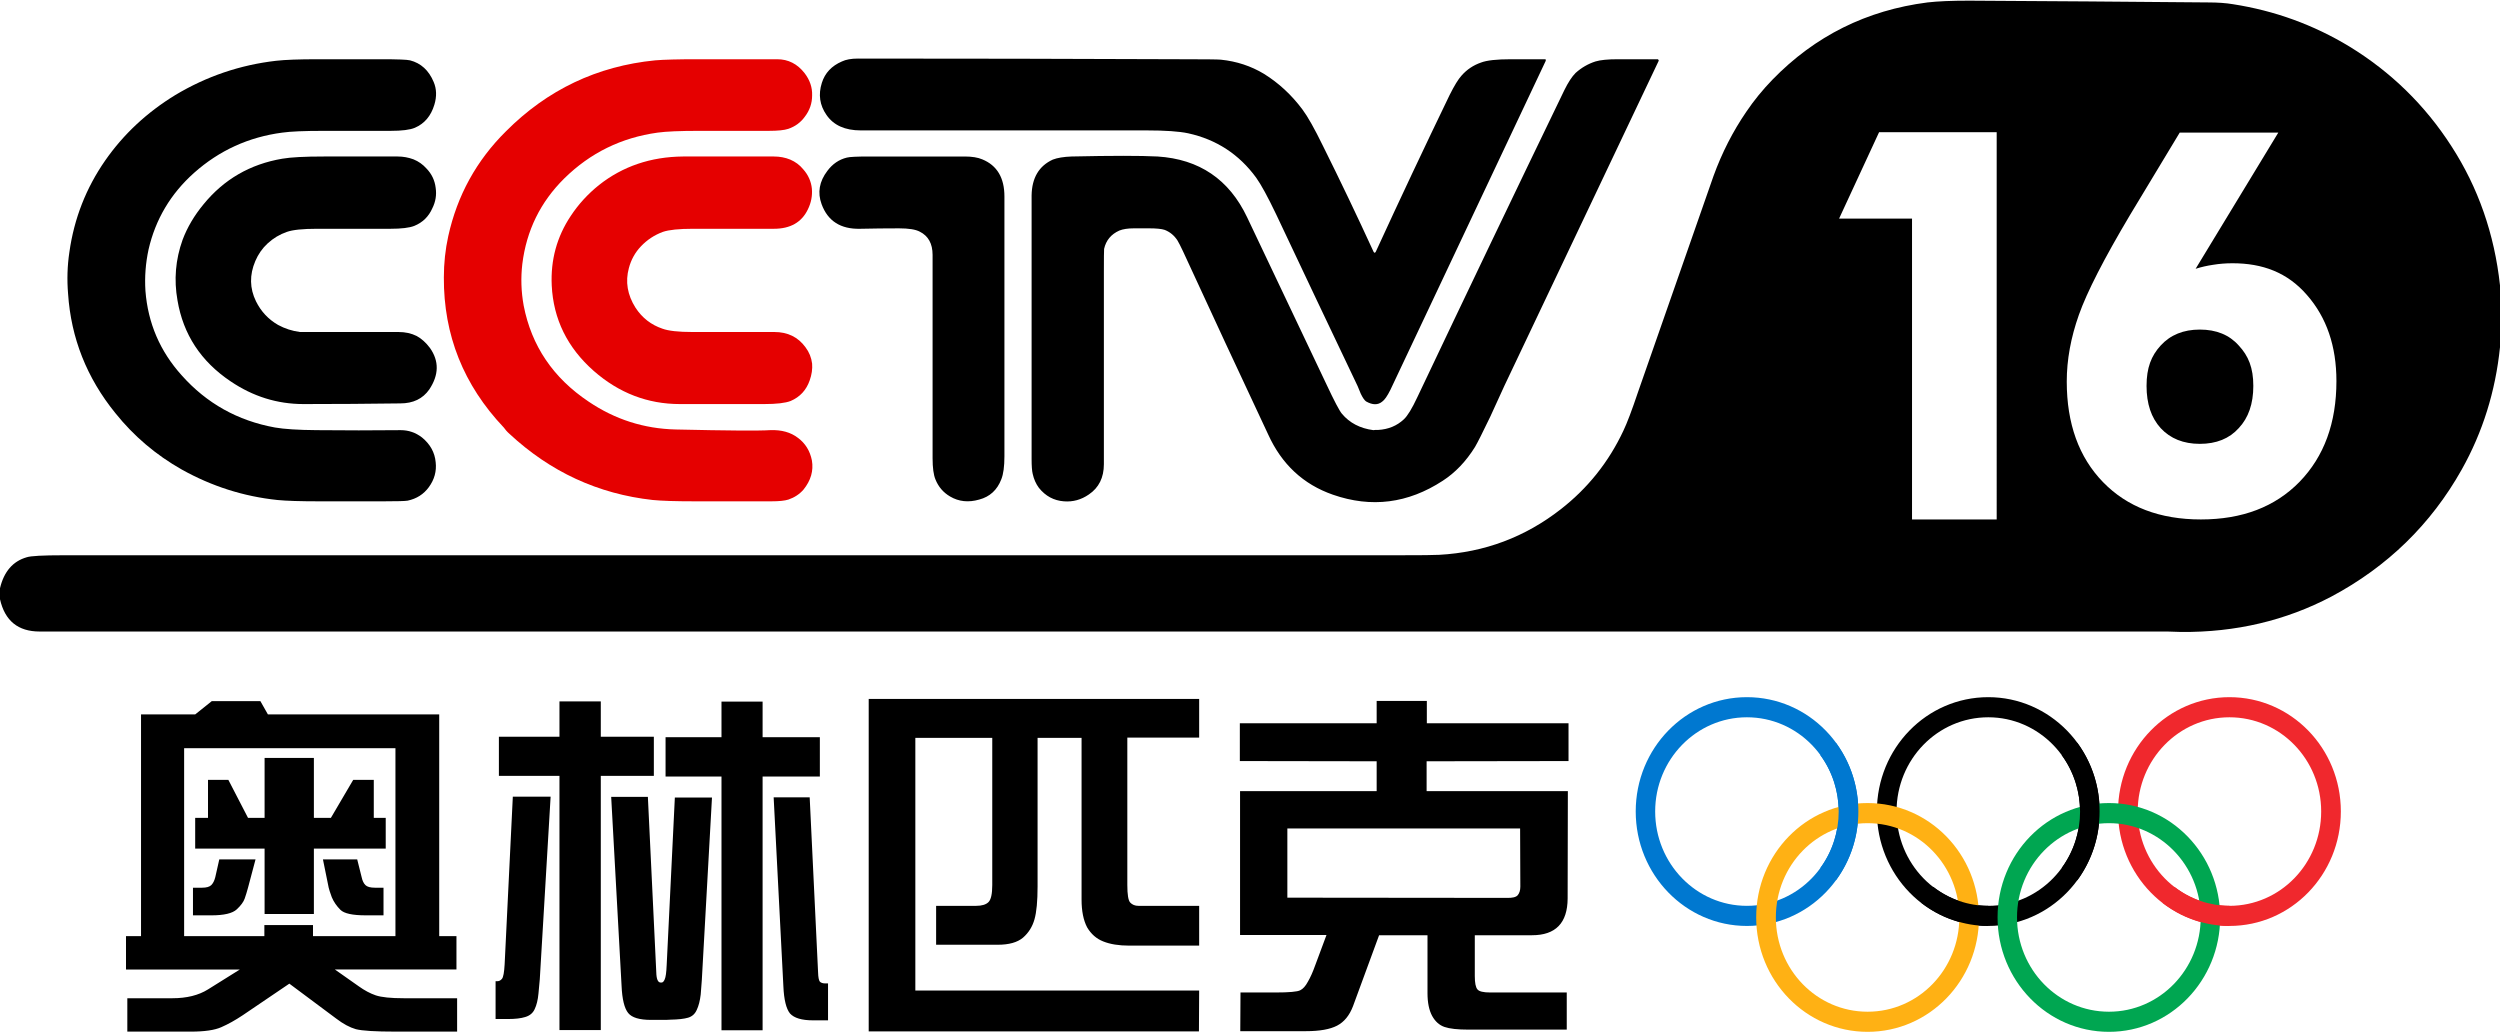
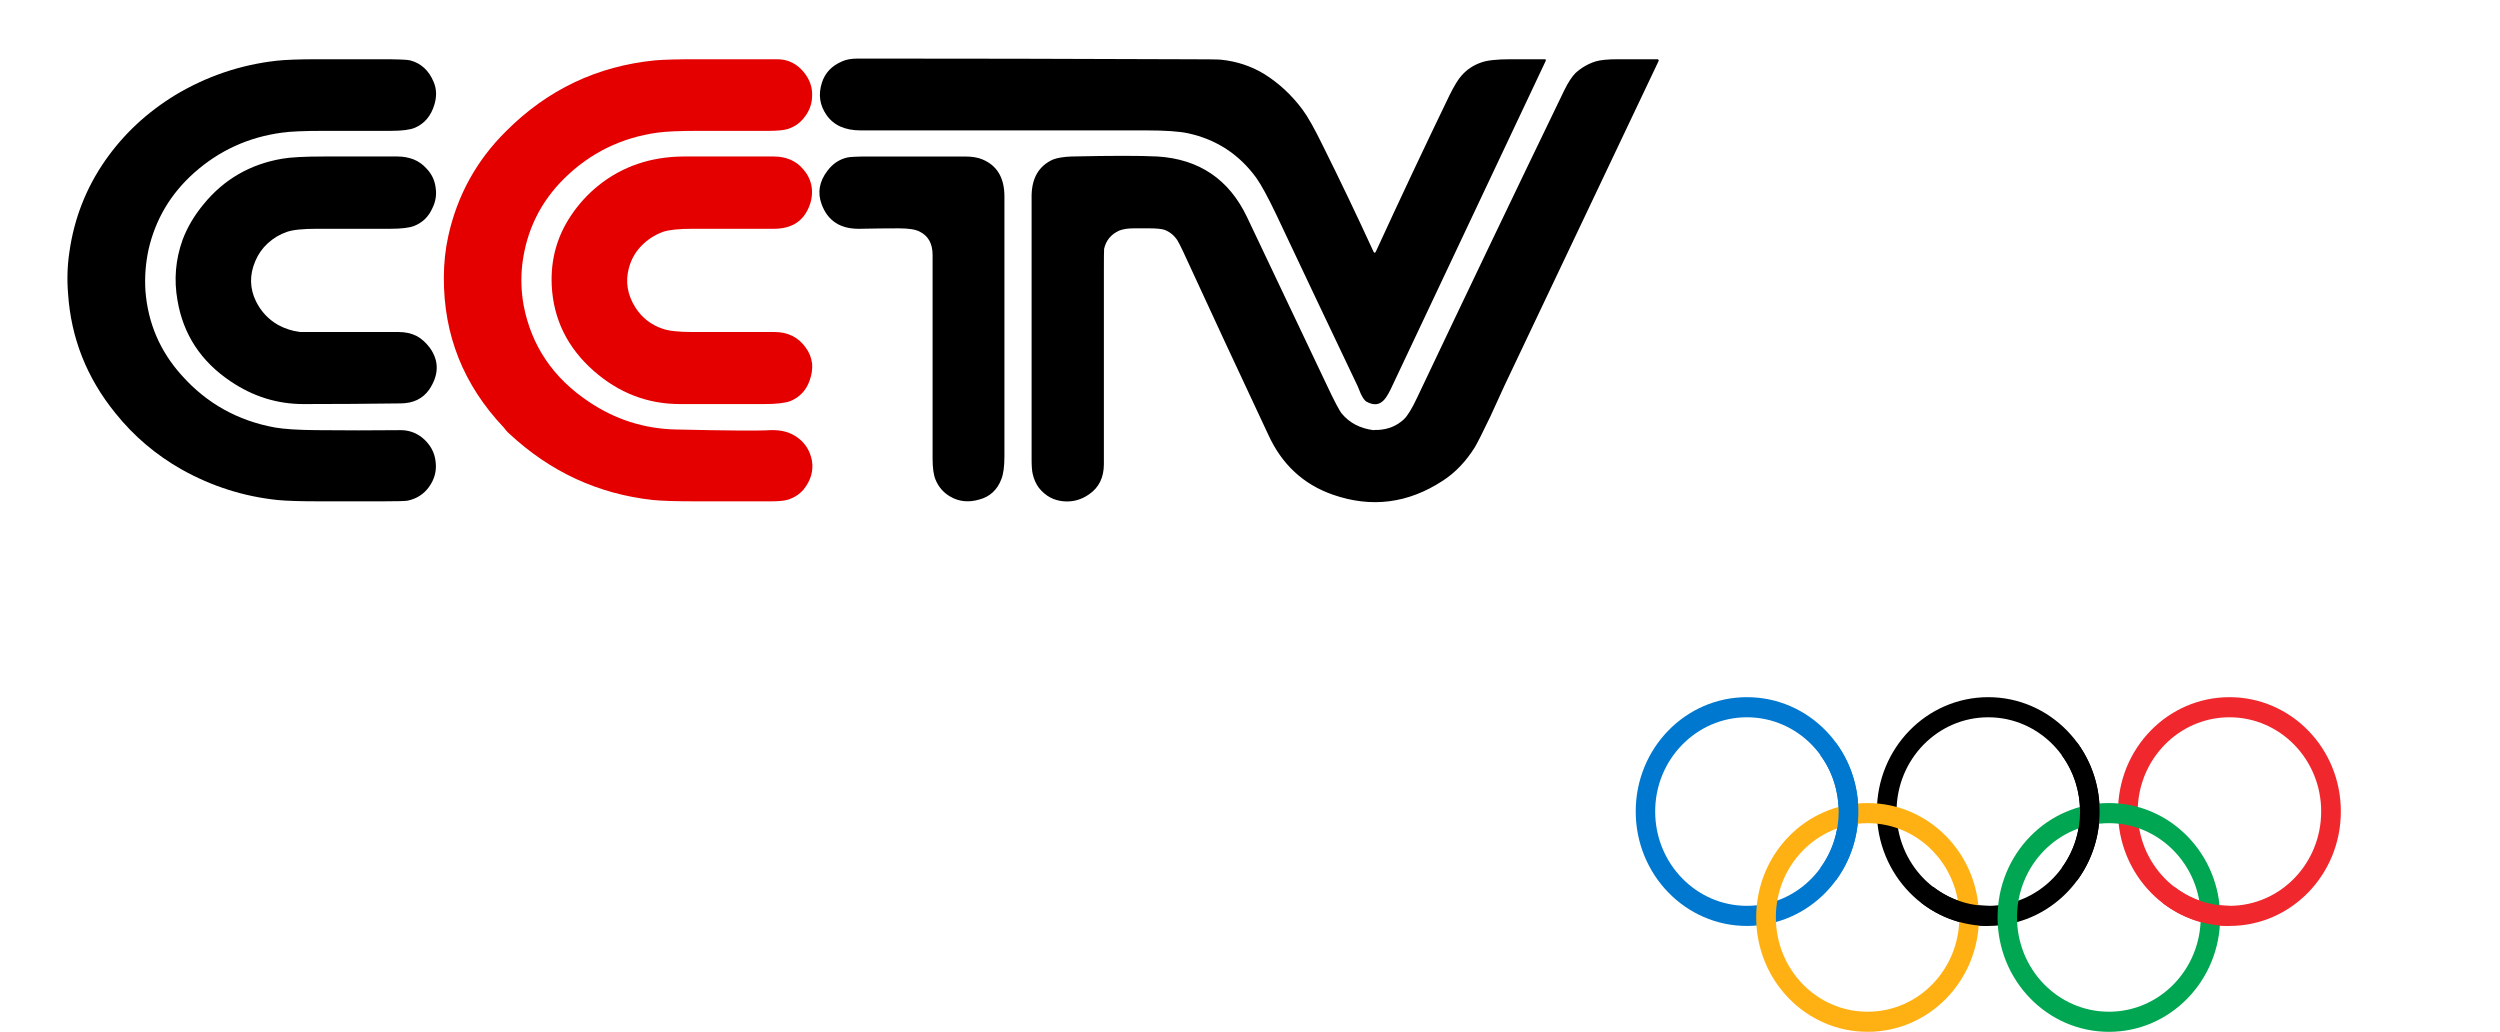
<svg xmlns="http://www.w3.org/2000/svg" version="1.2" viewBox="0 0 1131 467" width="1131" height="467">
  <title>CCTV-16</title>
  <style>
		.s0 { fill: #000000 } 
		.s1 { fill: #0078d0 } 
		.s2 { fill: #f0282d } 
		.s3 { fill: #ffb114 } 
		.s4 { fill: #00a651 } 
		.s5 { fill: #e50000 } 
	</style>
  <g id="Codname">
-     <path id="Layer" fill-rule="evenodd" class="s0" d="m1131 129.1v28q-3.1 30-17.3 55.3-20.9 37.2-59 57.5-31 16.3-67.9 16-6.1-0.2-6.3-0.2-481.3 0-962.6 0-14.6 0-17.9-14.6v-5q2.7-11.3 12.1-14 2.7-0.9 16.6-0.9 301.6 0 603.4 0 16.2 0 19-0.2 30.8-1.7 55.1-20.7 18.3-14.3 28.2-35.4 2.5-5.2 6.7-17.7 11.3-32.2 34.1-97.6 5.7-15.7 14.8-29 5.2-7.7 11.9-14.6 28.8-29.6 70.1-34.9 6.9-0.8 18.8-0.8 54.1 0.3 108.1 0.8 6.6 0 11.3 0.8 28.3 4.4 52.6 19.1 28.3 17.3 46.2 45.1 18.2 28.1 22 63zm-227.7-69.3h-53.2l-18.1 39.1h33v136.1h38.3zm82.8 0.2l-22.5 37.3q-17.6 29.6-23.1 45.1-5.5 15.5-5.5 30.2 0 28.6 16.4 45.5 16.4 16.9 44.3 16.9 28 0 44.6-17 16.7-17.2 16.7-45.6 0-23.7-13.3-38.9c-8.9-10.3-20.2-14.4-33.7-14.4q-4.6 0-8.8 0.7-4.1 0.6-7.9 1.8l37.4-61.6zm26.7 96.3c4.4 4.7 6.6 10.1 6.6 18.3q0 12.1-6.6 19.1-6.4 7.1-17.6 7.1-11.1 0-17.7-7.1-6.4-7-6.4-19.1c0-8.2 2.1-13.6 6.4-18.3q6.6-7.2 17.7-7.2 11.2 0 17.6 7.2z" />
    <g id="g3013">
      <path id="circle3015" fill-rule="evenodd" class="s1" d="m790.3 418.9c-27.8 0-50.3-23.2-50.3-51.8 0-28.6 22.5-51.7 50.3-51.7 27.9 0 50.4 23.1 50.4 51.7 0 28.6-22.5 51.8-50.4 51.8zm41.5-51.8c0-23.5-18.5-42.6-41.5-42.6-22.9 0-41.5 19.1-41.5 42.6 0 23.6 18.6 42.7 41.5 42.7 23 0 41.5-19.1 41.5-42.7z" />
      <path id="circle3017" fill-rule="evenodd" class="s0" d="m899.5 418.9c-27.9 0-50.4-23.2-50.4-51.8 0-28.6 22.5-51.7 50.4-51.7 27.8 0 50.4 23.1 50.4 51.7 0 28.6-22.6 51.8-50.4 51.8zm41.5-51.8c0-23.5-18.6-42.6-41.5-42.6-23 0-41.5 19.1-41.5 42.6 0 23.6 18.5 42.7 41.5 42.7 22.9 0 41.5-19.1 41.5-42.7z" />
-       <path id="circle3019" fill-rule="evenodd" class="s2" d="m1008.6 418.9c-27.8 0-50.4-23.2-50.4-51.8 0-28.6 22.6-51.7 50.4-51.7 27.9 0 50.4 23.1 50.4 51.7 0 28.6-22.5 51.8-50.4 51.8zm41.5-51.8c0-23.5-18.5-42.6-41.5-42.6-22.9 0-41.5 19.1-41.5 42.6 0 23.6 18.6 42.7 41.5 42.7 23 0 41.5-19.1 41.5-42.7z" />
+       <path id="circle3019" fill-rule="evenodd" class="s2" d="m1008.6 418.9c-27.8 0-50.4-23.2-50.4-51.8 0-28.6 22.6-51.7 50.4-51.7 27.9 0 50.4 23.1 50.4 51.7 0 28.6-22.5 51.8-50.4 51.8m41.5-51.8c0-23.5-18.5-42.6-41.5-42.6-22.9 0-41.5 19.1-41.5 42.6 0 23.6 18.6 42.7 41.5 42.7 23 0 41.5-19.1 41.5-42.7z" />
      <path id="circle3021" fill-rule="evenodd" class="s3" d="m844.9 466.8c-27.9 0-50.4-23.2-50.4-51.8 0-28.6 22.5-51.7 50.4-51.7 27.9 0 50.4 23.1 50.4 51.7 0 28.6-22.5 51.8-50.4 51.8zm41.5-51.8c0-23.5-18.5-42.6-41.5-42.6-23 0-41.5 19.1-41.5 42.6 0 23.6 18.5 42.7 41.5 42.7 23 0 41.5-19.1 41.5-42.7z" />
      <path id="circle3023" fill-rule="evenodd" class="s4" d="m954.1 466.8c-27.9 0-50.4-23.2-50.4-51.8 0-28.6 22.5-51.7 50.4-51.7 27.8 0 50.3 23.1 50.3 51.7 0 28.6-22.5 51.8-50.3 51.8zm41.5-51.8c0-23.5-18.6-42.6-41.5-42.6-23 0-41.6 19.1-41.6 42.6 0 23.6 18.6 42.7 41.6 42.7 22.9 0 41.5-19.1 41.5-42.7z" />
      <path id="path3025" class="s1" d="m830.6 336.1l-7.1 5.5c11.1 15.1 11.1 36 0 51.1l7.1 5.5c13.5-18.4 13.5-43.7 0-62.1z" />
      <path id="path3027" class="s0" d="m939.8 336.1l-7.1 5.5c11.1 15.1 11.1 36 0 51.1l7.1 5.5c13.4-18.4 13.4-43.7 0-62.1zm-65.2 65.1l-5.3 7.3c8.6 6.7 19.3 10.4 30.2 10.4v-9.1c-9 0-17.7-3-24.9-8.6z" />
      <path id="path3029" class="s2" d="m983.7 401.2l-5.3 7.3c8.7 6.7 19.3 10.4 30.2 10.4v-9.1c-8.9 0-17.7-3-24.9-8.6z" />
    </g>
-     <path id="奥林匹克" fill-rule="evenodd" class="s0" d="m57 423.5h6.8v-100.3h24.5l7.5-6h22l3.4 6h77.5v100.3h7.8v15.1h-55l10.8 7.6q3.9 2.8 7.7 4.1 3.9 1.3 12.6 1.3h24.2v15.1h-27.9q-13.6 0-17.9-1.1-4.2-1.2-8.9-4.8l-21.2-15.8-21.1 14.3q-5.1 3.4-9.7 5.4-4.5 2-13.7 2h-28.8v-15.1h20.4q9.7 0 16.1-4l14.4-9h-51.5zm26.3-85v85h36.3v-5h22v5h37.3v-85zm86.3 63.1h3.9v12.5h-8.1q-8.9 0-11.4-2.5-2.6-2.6-3.9-5.7-1.2-3.3-1.4-4.3l-2.6-12.8h15.5l2 8q0.5 2.4 1.7 3.6 1.2 1.2 4.3 1.2zm-49.9 11.9v-29.6h-31.4v-13.9h5.8v-17.2h9.2l8.9 17.2h7.5v-27.1h22.3v27.1h7.7l10.1-17.2h9.3v17.2h5.4v13.9h-32.5v29.6zm-32.4 0.6v-12.5h4.1q3 0 4.2-1.2 1.2-1.2 1.8-3.6l1.8-8h16.4l-3.4 12.8q-0.7 2.6-1.5 4.9-0.8 2.3-3.6 4.9-2.9 2.7-11.5 2.7zm214.3 22.6l3.7-75.9h16.8l-4.6 82.6-0.5 6.5q-0.5 4.3-1.8 7-1.2 2.7-3.9 3.5-2.7 0.8-8 0.9l-2 0.1h-6.8q-7.8 0-10.3-3.1-2.6-3.2-3-12.3l-4.7-85.5h16.6l3.8 79.3q0.1 4.7 2 4.7h0.4q0.8 0 1.4-1.4 0.7-1.5 0.9-6.4zm-5.8-85.7h-24v115h-18.7v-115h-27.4v-17.7h27.4v-16h18.7v16h24zm-65.8 110h-5.8v-17.1h0.8q1.2 0 2.1-1.1 0.9-1.1 1.2-6.6l3.7-75.8h17.1l-4.9 82.6-0.6 6.5q-0.4 4.3-1.7 7-1.2 2.7-4.3 3.6-2.9 0.9-7.6 0.9zm115 5.1h-18.6v-114.8h-25.3v-17.8h25.3v-16.1h18.6v16.1h25.9v17.8h-25.9zm9.4-19.9l-4.4-85.5h16.3l3.8 79.2q0.1 3.3 0.8 4.2 0.8 0.8 2.5 0.8h1.2v16.7h-6.8q-7.6 0-10.4-3.1-2.6-3.2-3-12.3zm38.6 20.4v-150.4h149.5v17.5h-32.5v66.7q0 6.5 1.3 7.9 1.4 1.5 3.7 1.5h27.5v18h-31.6q-7.1 0-11.8-1.9-4.6-1.8-7.3-6.4-2.5-4.8-2.5-12.5v-73.2h-19.9v67.2q0 10-1.4 14.9-1.4 5-5.2 8.3-3.8 3.2-11.4 3.2h-27.9v-17.6h18.1q3.9 0 5.6-1.7 1.7-1.7 1.7-7.7v-66.6h-34.8v114.3h128.4l-0.1 18.5zm168-108.7h61.8v-13.5l-61.9-0.1v-17.1h61.9v-10.1h22.7v10.1h64.1v17.1l-64.2 0.1v13.5h63.9l-0.1 48.6q-0.1 16.6-16.1 16.6h-25.9v18.5q0 4.6 1.2 6 1.1 1.4 5.8 1.4h34.6v16.8h-44.5q-7.3 0-10.8-1.2-3.5-1.2-5.6-5-2.1-3.9-2.1-10.3v-26.2h-21.9l-11.8 32.1q-2.4 6.3-7.2 8.8-4.8 2.5-14.1 2.5h-29.7l0.1-17.5h15.8q9.3 0 11.2-1 1.9-0.9 3.5-3.9 1.7-2.9 3.3-7.4l5.1-13.7h-39.1zm126.8 43.2l-0.1-26.3h-105.3v31.3l99.3 0.1q3.8 0.1 4.9-1.2 1.2-1.4 1.2-3.9z" />
  </g>
  <g id="CCTV">
    <path id="TV" class="s0" d="m622.4 113.9q16.3-35.5 33.4-70.9 3.2-6.4 5.4-8.8 3.6-4.1 8.8-5.9 3.9-1.5 13.5-1.5 7.7 0 15.4 0 0.1 0 0.3 0 0 0.2 0.1 0.2 0 0.2 0 0.2 0 0.1 0 0.3-35.3 74.7-70.3 148.9-2.1 4.2-3.7 5.3-2.9 2.4-7.3-0.1-1.1-0.8-2.4-3.5-1.4-3.4-1.4-3.4-18.5-38.8-36.9-77.8-5.7-11.9-9-16.5-11.6-15.9-30.8-20.1-6.1-1.3-18.8-1.3-64.7 0-129.3 0-10.7 0-15.5-7-4.6-6.6-2.1-14.5 2.1-6.7 9.1-9.7 2.7-1.3 7.3-1.3 72.5 0 145.1 0.3 17.3 0 19 0.2 10.7 1.1 19.5 6.4 10 6.2 17.4 16.1 3.6 4.8 9.3 16.5 11.8 23.7 22.9 47.9 0.5 0.9 1 0zm-0.2 80.6q0.5 0 1.3 0 6.9-0.4 11.6-4.8 2.5-2.3 6.1-10 33-69.6 66.5-138.9 2.6-5.3 5.1-7.8 4-3.6 9-5.2 3.3-1 10.1-1 8.7 0 18 0 0.2 0 0.2 0 0.1 0.2 0.1 0.2 0.2 0.2 0.2 0.3 0 0 0 0.2-34.9 73.5-69.8 147-1.4 3-6.4 14-5.2 10.8-6.9 13.7-6.1 9.8-14.6 15.3-23.6 15.4-49.7 6.3-20.1-7-29.3-27.3-19.4-41.3-38.5-82.8-1.6-3.4-2.5-4.9-2.2-3.4-5.8-4.8-2.1-0.7-7.1-0.7-3.3 0-6.8 0-4.1 0-6.6 1-5.6 2.5-6.9 8.3-0.1 1.4-0.1 10.2 0 43.5 0 87.2 0 9.1-6.8 13.7-5.2 3.6-11.3 3.1-6.8-0.5-11.3-6.1-2-2.7-2.8-6.3-0.5-2-0.5-6.8 0-59.6 0-119.2 0.2-11.9 9.6-16.2 3.1-1.2 8.5-1.4 27.3-0.6 38.9 0 28.3 1.8 40.5 27.5 18 37.9 35.9 75.6 5.3 11.3 7 13.3 5.2 6.2 14.2 7.4 0.3 0 0.9-0.1zm-247.9-117.2q3.5-4.7 8.8-6 1.8-0.5 10.2-0.5 21.6 0 43.1 0 5 0 8 1.3 10 4.1 10 16.8 0 58.7 0 117.5 0 6.9-1.4 10.4-2.8 7.3-10 9.2-7.3 2.1-13.2-1.4-4.6-2.7-6.6-7.7-1.3-3.1-1.3-9.6 0-46 0-92 0-7.6-5.8-10.5-2.8-1.5-9.4-1.5-8.8 0-17.6 0.2-13.2 0.3-17.4-11.1-2.9-7.9 2.6-15.1z" />
    <path id="C" fill-rule="evenodd" class="s5" d="m227.9 193.4q-27.3-28.8-27.1-67.9 0-9.6 2-18.7 6.1-27.6 26.1-47.4 28.1-28.2 67.5-32.1 6-0.5 19-0.5 18.1 0 36.2 0 7.5 0 12.4 6.3 3.6 4.7 3.4 10.1 0 5.3-3.3 9.6-2.8 3.9-7.5 5.5-2.7 0.9-8.8 0.9-15.7 0-31.4 0-13.2 0-18.9 0.8-24.6 3.4-42.2 20.7-16.2 16-19 38.7-1.1 9.4 0.6 18.8 5.3 27.4 29.4 43.5 17.9 12.1 39.4 12.6 35.3 0.8 42.7 0.3 7.7-0.3 12.6 3.5 5 3.7 6.3 10.2 1.2 7-3.8 13.2-2.7 3.1-6.8 4.5-2.5 0.8-7.7 0.8-17.4 0-34.8 0-12.8 0-18.9-0.6-37.1-4.1-64.9-30-0.7-0.6-1.4-1.4-0.8-1-1.1-1.4zm43.1-109.7q16.1-12.7 38-12.9 20.6 0 41.1 0 4 0 7.4 1.4 3.5 1.5 5.8 4.3 3.5 3.9 4 8.9 0.4 4.8-1.8 9.3-4.2 8.8-15.4 8.8-18.2 0-36.6 0-9.5 0-13.6 1.4-5.7 2.1-9.9 6.5-4 4.2-5.5 9.9-2.5 9.2 3 17.9 4.5 6.9 12.2 9.5 4.1 1.5 13.5 1.5 18.6 0 37.1 0 9.1 0 14.1 6.9 2.5 3.3 3 7.4 0.3 3.7-1.1 7.6-2.3 6.6-8.6 9.3-3.6 1.4-12 1.4-19 0-38.1 0-21.9 0-39-15-17.9-15.8-19-38.7-0.8-17.3 8.6-31.4 5.2-7.9 12.8-14z" />
    <path id="C" class="s0" d="m190.9 197.9q5.6 4.6 6.2 11.2 0.7 6.1-3.1 11.3-3.5 4.8-9.6 6.1-1.7 0.3-11 0.3-14.4 0-28.9 0-13 0-19-0.6-22.9-2.4-43.3-13.8-17.5-9.9-30-25.5-19.4-23.9-21.4-54-0.8-9.6 0.6-18.9 3.2-22.7 16.2-41.4 12.4-17.8 31.7-29.6 21.2-12.7 45.6-15.5 6.1-0.7 18.8-0.7 14.3 0 28.6 0 11.2 0 13.2 0.5 7.4 1.9 10.7 9.8 2 4.7 0.3 10.3-2.3 7.6-8.8 10.4-3.3 1.4-11 1.4-15.1 0-30.1 0-13.4 0-18.9 0.8-22.8 3-39.9 18.2-15.9 14.2-20.6 34.7-2 9.3-1.4 18.7 1.7 21.9 16.4 38.2 16.9 19 42.2 23.6 6.3 1.1 18.9 1.2 19 0.2 38 0 5.3 0 9.6 3.3zm3.6-40.5q6.3 8.9-0.3 18.8-4.4 6.3-13.1 6.3-21.8 0.3-43.8 0.3-17.8 0-33-10.3-20.1-13.5-24-36.6-2.5-14 2.3-27.4 3.2-8.5 9.5-16.1 13.8-16.9 35.6-20.6 5.7-1 18.9-1 16.6 0 33.3 0 3.7 0 7.2 1.3 3.4 1.4 5.8 4.1 3.6 3.7 4.2 8.8 0.7 4.8-1.5 9.2-2.5 5.7-8.2 8-3.3 1.3-10.8 1.3-16.7 0-33.3 0-9.5 0-13.5 1.4-4.9 1.7-8.7 5.2-3.6 3.3-5.6 8-4 9.4 0.3 18.2 3.4 6.9 10 10.7 4.6 2.5 9.9 3.2 0.5 0 10.4 0 17.1 0 34.2 0 4.6 0 8.2 1.8 3.3 1.8 6 5.4z" />
  </g>
</svg>